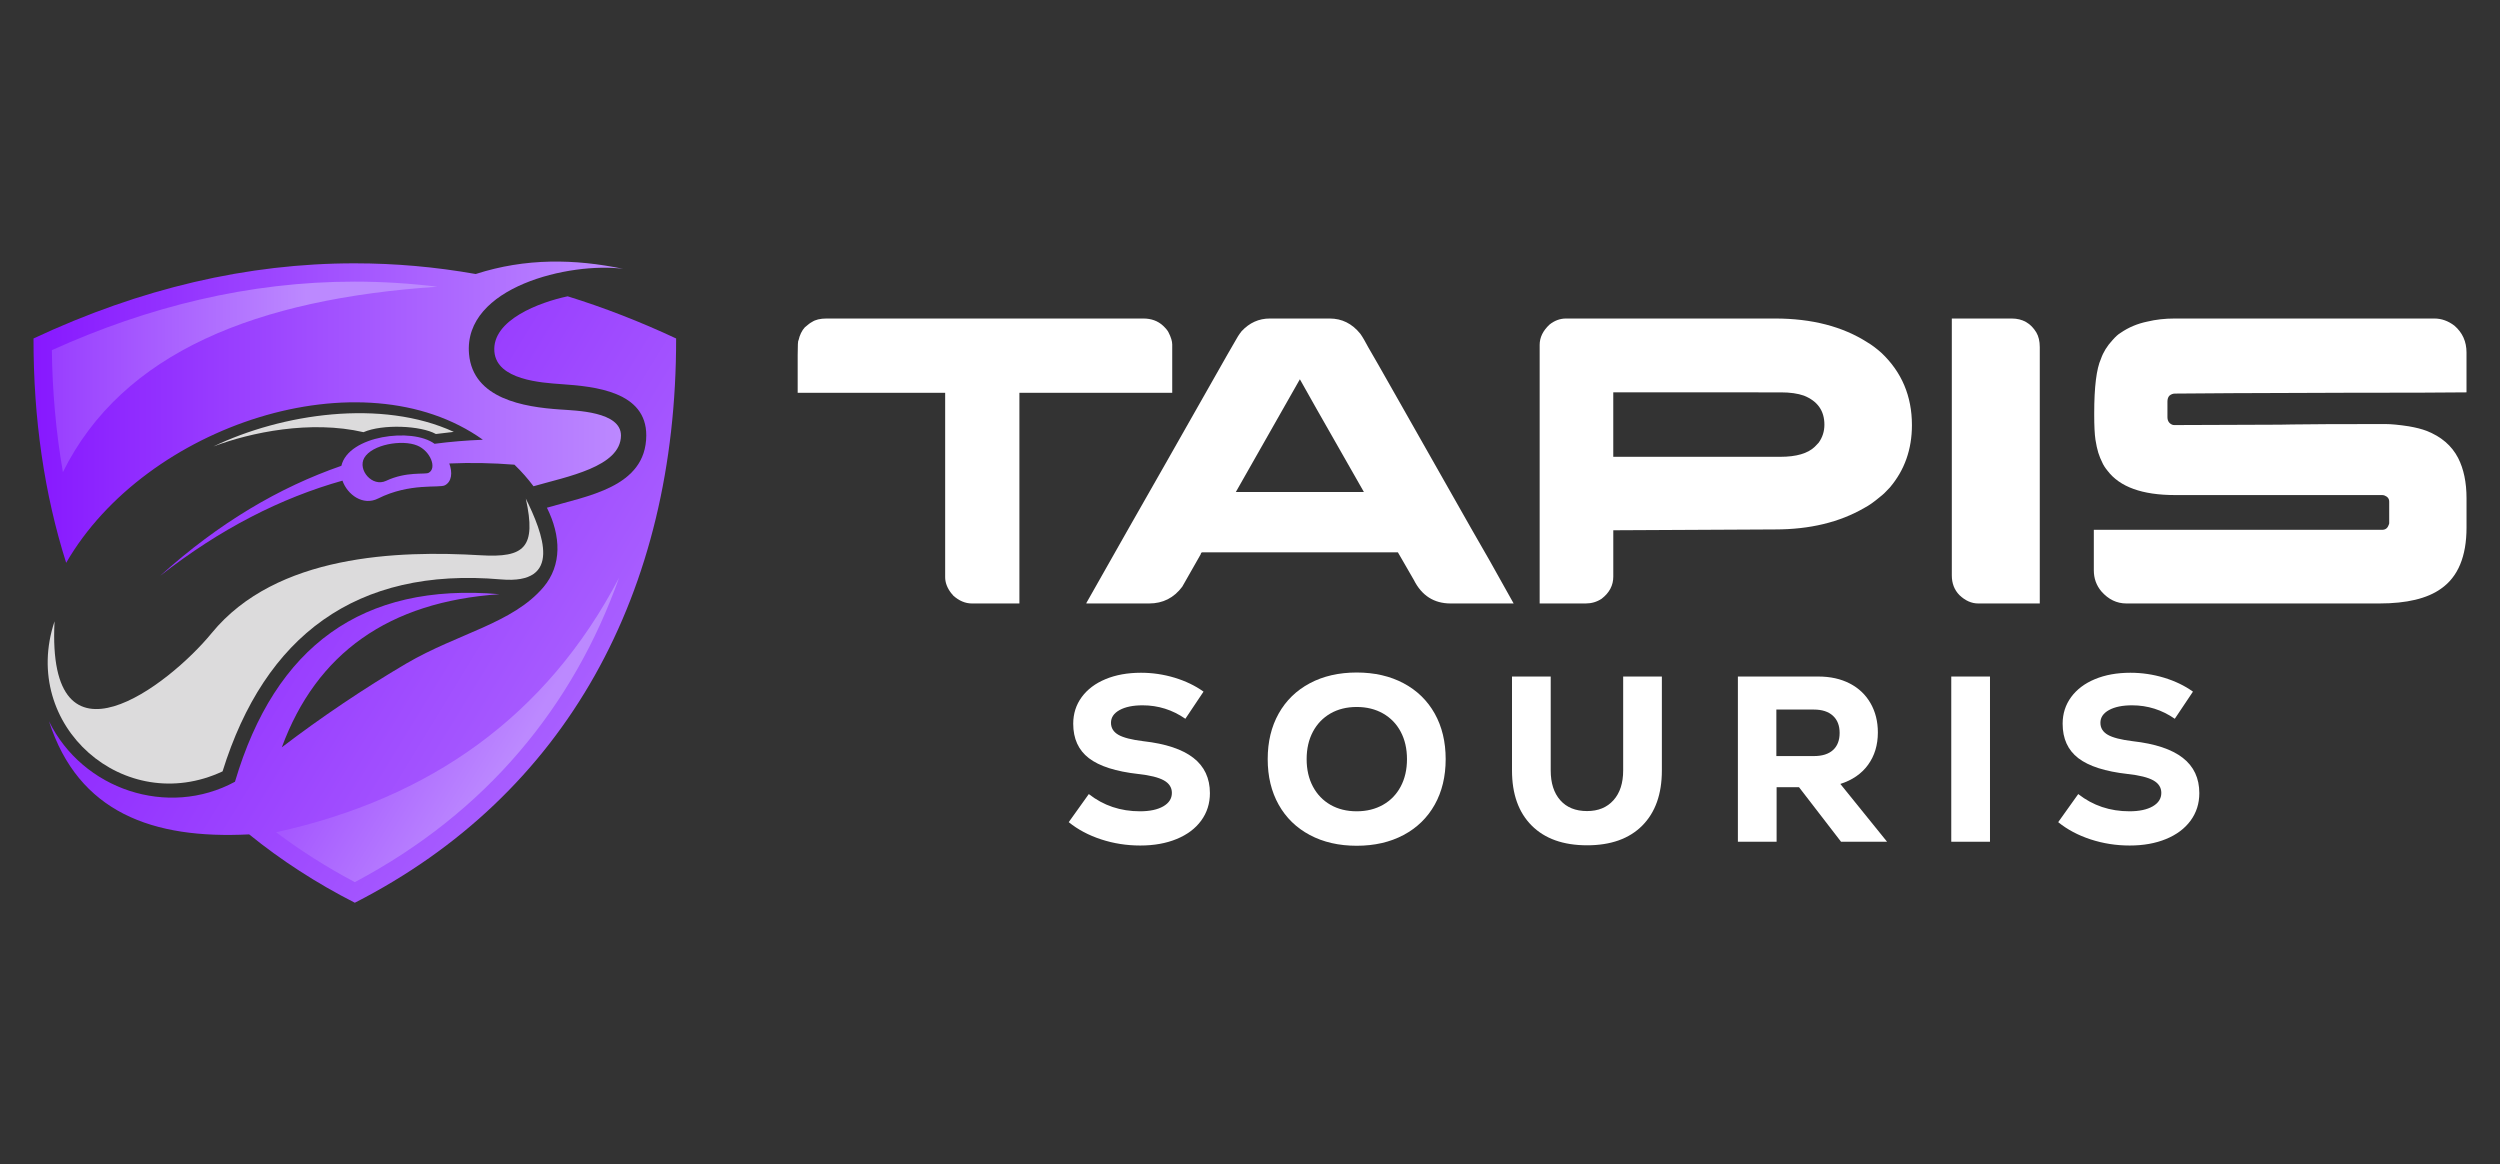
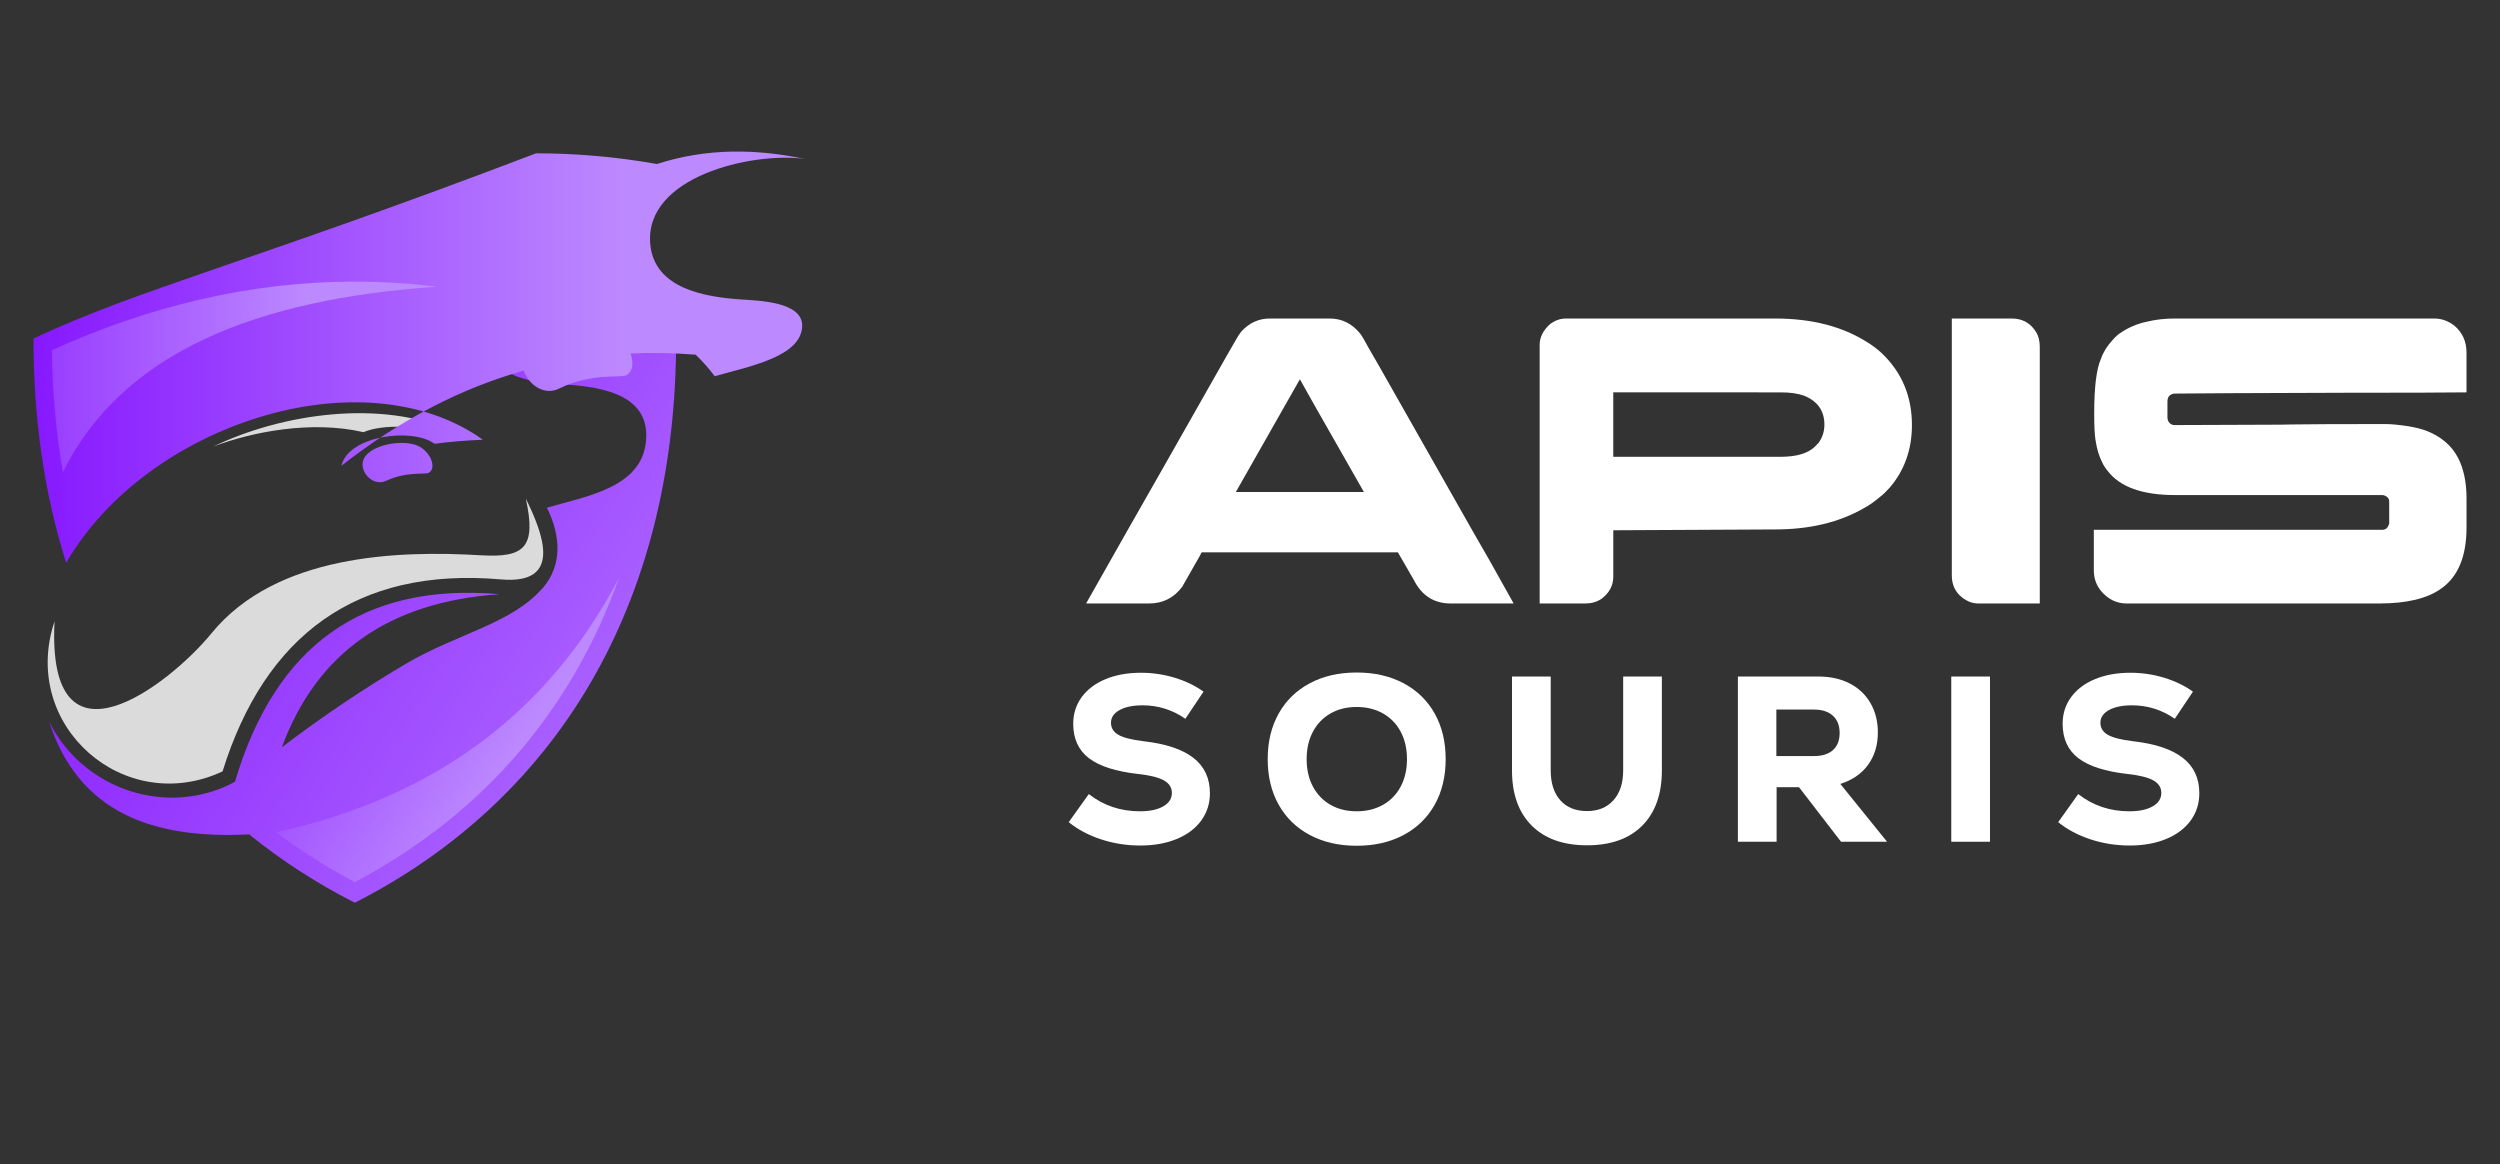
<svg xmlns="http://www.w3.org/2000/svg" version="1.1" id="Layer_1" x="0px" y="0px" width="201px" height="93.608px" viewBox="-12.433 -38.783 201 93.608" enable-background="new -12.433 -38.783 201 93.608" xml:space="preserve">
  <rect x="-12.433" y="-38.783" width="201" height="93.608" fill="#333333" stroke="none" />
  <g>
    <g>
      <path fill-rule="evenodd" clip-rule="evenodd" fill="#DCDBDC" d="M-8.047,11.169c-2.81,8.412,5.629,15.761,13.508,12.067    c3.39-10.881,10.73-16.45,22.375-15.435c5.027,0.442,3.38-3.702,2.005-6.503c0.869,3.951-0.11,4.774-3.628,4.563    C19.584,5.466,9.779,5.778,4.587,12.116C1.161,16.302-8.709,23.93-8.047,11.169L-8.047,11.169z" />
      <path fill-rule="evenodd" clip-rule="evenodd" fill="#DCDBDC" d="M4.721-2.886c3.007-1.137,7.809-2.135,12.072-1.15    c1.522-0.667,4.613-0.533,5.818,0.147l1.444-0.171C18.251-6.731,10.23-5.531,4.721-2.886L4.721-2.886z" />
      <linearGradient id="SVGID_1_" gradientUnits="userSpaceOnUse" x1="-5.026" y1="-7.548" x2="58.805" y2="31.422">
        <stop offset="0" style="stop-color:#8718FF" />
        <stop offset="1" style="stop-color:#BC89FF" />
      </linearGradient>
      <path fill-rule="evenodd" clip-rule="evenodd" fill="url(#SVGID_1_)" d="M7.6,28.301c2.557,2.074,5.39,3.913,8.495,5.496    C33.065,25.132,41.959,8.855,41.927-11.57c-2.907-1.361-5.813-2.488-8.72-3.39c-2.216,0.469-6.116,1.891-5.891,4.457    c0.198,2.271,3.775,2.492,5.409,2.607c2.645,0.184,6.825,0.584,6.802,4.135c-0.023,4.185-4.801,4.848-7.988,5.799    c1.136,2.281,1.214,4.622-0.281,6.389c-2.479,2.92-6.88,3.711-11.02,6.135c-3.385,1.987-6.908,4.365-10.012,6.738    c2.778-7.547,8.573-11.7,17.504-12.308C16.71,8.032,9.688,13.16,6.459,24.069c-5.386,2.925-12.257,0.639-14.952-4.861    C-6.133,26.561-0.146,28.696,7.6,28.301L7.6,28.301z" />
      <linearGradient id="SVGID_2_" gradientUnits="userSpaceOnUse" x1="-9.739" y1="-5.121" x2="37.664" y2="-5.121">
        <stop offset="0" style="stop-color:#8718FF" />
        <stop offset="1" style="stop-color:#BC89FF" />
      </linearGradient>
-       <path fill-rule="evenodd" clip-rule="evenodd" fill="url(#SVGID_2_)" d="M-7.113,6.468c6.406-11.102,23.809-16.809,33.504-9.896    c-1.302,0.051-2.599,0.156-3.886,0.326c-1.789-1.324-6.926-0.667-7.492,1.771c-4.976,1.725-9.842,4.581-14.57,8.845    c4.843-3.795,9.732-6.265,14.657-7.653c0.404,1.146,1.66,2.042,2.86,1.439c2.576-1.292,4.949-0.818,5.39-1.071    c0.543-0.304,0.608-1.013,0.341-1.748c1.743-0.078,3.491-0.041,5.238,0.097c0.575,0.552,1.085,1.136,1.532,1.734    c2.704-0.782,7.014-1.555,7.032-4.075c0.009-1.94-3.62-2.005-4.903-2.098c-2.883-0.197-6.995-0.846-7.313-4.461    c-0.469-5.417,8.141-7.399,12.386-6.848c-3.891-0.801-7.823-0.879-11.848,0.418c-3.242-0.574-6.484-0.859-9.722-0.859    C7.471-17.617-1.139-15.598-9.739-11.57C-9.749-5.104-8.865,0.945-7.113,6.468L-7.113,6.468z M18.614-0.127    c-1.118,0.533-2.309-0.878-1.761-1.84c0.621-1.08,3.04-1.499,4.263-0.993c1.058,0.437,1.605,1.826,0.911,2.193    C21.747-0.615,20.242-0.895,18.614-0.127L18.614-0.127z" />
+       <path fill-rule="evenodd" clip-rule="evenodd" fill="url(#SVGID_2_)" d="M-7.113,6.468c6.406-11.102,23.809-16.809,33.504-9.896    c-1.302,0.051-2.599,0.156-3.886,0.326c-1.789-1.324-6.926-0.667-7.492,1.771c4.843-3.795,9.732-6.265,14.657-7.653c0.404,1.146,1.66,2.042,2.86,1.439c2.576-1.292,4.949-0.818,5.39-1.071    c0.543-0.304,0.608-1.013,0.341-1.748c1.743-0.078,3.491-0.041,5.238,0.097c0.575,0.552,1.085,1.136,1.532,1.734    c2.704-0.782,7.014-1.555,7.032-4.075c0.009-1.94-3.62-2.005-4.903-2.098c-2.883-0.197-6.995-0.846-7.313-4.461    c-0.469-5.417,8.141-7.399,12.386-6.848c-3.891-0.801-7.823-0.879-11.848,0.418c-3.242-0.574-6.484-0.859-9.722-0.859    C7.471-17.617-1.139-15.598-9.739-11.57C-9.749-5.104-8.865,0.945-7.113,6.468L-7.113,6.468z M18.614-0.127    c-1.118,0.533-2.309-0.878-1.761-1.84c0.621-1.08,3.04-1.499,4.263-0.993c1.058,0.437,1.605,1.826,0.911,2.193    C21.747-0.615,20.242-0.895,18.614-0.127L18.614-0.127z" />
      <linearGradient id="SVGID_3_" gradientUnits="userSpaceOnUse" x1="-18.779" y1="-8.486" x2="12.215" y2="-8.486">
        <stop offset="0" style="stop-color:#8718FF" />
        <stop offset="1" style="stop-color:#BC89FF" />
      </linearGradient>
      <path fill-rule="evenodd" clip-rule="evenodd" fill="url(#SVGID_3_)" d="M-7.375-0.83c4.788-9.645,15.6-13.922,30.106-14.901    c-2.185-0.267-4.402-0.409-6.637-0.409c-8.504-0.005-16.649,2.023-24.357,5.51C-8.221-7.27-7.927-3.995-7.375-0.83L-7.375-0.83z" />
      <linearGradient id="SVGID_4_" gradientUnits="userSpaceOnUse" x1="4.335" y1="6.487" x2="29.212" y2="21.453">
        <stop offset="0" style="stop-color:#8718FF" />
        <stop offset="1" style="stop-color:#BC89FF" />
      </linearGradient>
      <path fill-rule="evenodd" clip-rule="evenodd" fill="url(#SVGID_4_)" d="M37.337,7.677C31.515,18.803,22.156,25.407,9.766,28.13    c1.946,1.462,4.052,2.805,6.329,4.01C26.713,26.515,33.676,17.957,37.337,7.677L37.337,7.677z" />
    </g>
    <g>
      <g>
-         <path fill="#FFFFFF" d="M54.019-13.174h25.476c0.636,0,1.161,0.191,1.579,0.576c0.23,0.219,0.378,0.399,0.444,0.542     c0.196,0.384,0.296,0.708,0.296,0.971v3.881H69.527v16.94h-3.814c-0.538,0-1.042-0.214-1.514-0.642     c-0.012-0.011-0.021-0.027-0.033-0.049c-0.033-0.033-0.076-0.082-0.131-0.148c-0.318-0.416-0.477-0.844-0.477-1.282V-7.204H51.7     v-3.026c0-0.778,0.022-1.173,0.066-1.184c0.098-0.438,0.269-0.789,0.51-1.053c0.263-0.23,0.455-0.372,0.575-0.428     C53.125-13.08,53.515-13.174,54.019-13.174z" />
        <path fill="#FFFFFF" d="M89.658-13.174h4.82c0.976,0,1.792,0.405,2.451,1.217c0.176,0.241,0.395,0.614,0.659,1.118     c0.042,0.066,0.081,0.132,0.114,0.197c0.099,0.154,0.943,1.635,2.532,4.441c0.449,0.8,0.965,1.71,1.547,2.729     c3.607,6.37,5.459,9.627,5.559,9.771l1.924,3.437h-5.065c-1.338,0-2.324-0.63-2.96-1.892c-0.45-0.767-0.779-1.337-0.986-1.711     c-0.177-0.317-0.274-0.487-0.296-0.509H84.231c-0.022,0-0.046,0.011-0.073,0.032c-0.027,0.022-0.047,0.066-0.058,0.132l-1.48,2.6     c-0.668,0.898-1.556,1.348-2.664,1.348h-5.017c-0.021,0-0.032-0.002-0.032-0.008s0-0.014,0-0.024     c2.423-4.287,4.534-8.005,6.333-11.151c1.425-2.511,2.576-4.539,3.453-6.085c1.359-2.401,2.073-3.651,2.138-3.75     c0.175-0.33,0.361-0.62,0.56-0.872C88.025-12.834,88.781-13.174,89.658-13.174z M92.077-8.29l-5.148,9.063h10.295     C93.858-5.126,92.142-8.147,92.077-8.29z" />
        <path fill="#FFFFFF" d="M113.474-13.174h16.809c2.96,0,5.438,0.642,7.435,1.924c0.339,0.198,0.711,0.478,1.118,0.839     c1.633,1.547,2.45,3.482,2.45,5.806c0,1.952-0.592,3.624-1.776,5.018c-0.308,0.339-0.564,0.586-0.772,0.739     c-0.494,0.417-0.921,0.718-1.284,0.904c-1.984,1.151-4.373,1.728-7.17,1.728l-12.665,0.065h-0.344v3.733     c0,0.701-0.313,1.294-0.938,1.776c-0.384,0.253-0.811,0.378-1.282,0.378h-3.7v-20.788c0-0.604,0.269-1.151,0.806-1.646     C112.565-13.015,113.002-13.174,113.474-13.174z M117.274-7.237v5.181h13.437c1.283,0,2.204-0.269,2.764-0.807     c0.098-0.099,0.203-0.207,0.313-0.328c0.308-0.428,0.461-0.91,0.461-1.447c0-1.119-0.55-1.897-1.646-2.336     c-0.494-0.175-1.112-0.263-1.858-0.263H117.274z" />
        <path fill="#FFFFFF" d="M144.493-13.174h4.819c0.867,0,1.524,0.373,1.975,1.118c0.187,0.317,0.278,0.713,0.278,1.185V9.736h-4.95     c-0.537,0-1.042-0.225-1.513-0.675c-0.405-0.416-0.609-0.941-0.609-1.578V-13.174z" />
        <path fill="#FFFFFF" d="M162.405-13.174h20.887c0.569,0,1.107,0.191,1.612,0.576c0.646,0.559,0.97,1.276,0.97,2.154v3.207h-0.033     c-1.535,0.021-4.779,0.032-9.735,0.032c-3.904,0.022-6.931,0.033-9.08,0.033c-2.248,0.022-3.775,0.033-4.588,0.033     c-0.164,0-0.313,0.055-0.444,0.164c-0.109,0.109-0.165,0.269-0.165,0.477v1.251c0,0.296,0.127,0.499,0.378,0.608     c0.033,0.011,0.061,0.019,0.084,0.024c0.021,0.006,0.048,0.008,0.082,0.008c4.978-0.021,7.816-0.032,8.519-0.032     c0.176,0,0.494-0.006,0.955-0.017c1.293-0.021,3.75-0.033,7.367-0.033h0.132c0.471,0,1.103,0.061,1.892,0.182     c0.57,0.098,1.041,0.219,1.415,0.361c1.183,0.461,2.033,1.189,2.549,2.188c0.448,0.877,0.674,1.957,0.674,3.24v2.352     c0,2.325-0.686,3.964-2.056,4.918c-1.107,0.79-2.757,1.184-4.951,1.184h-20.344c-0.769,0-1.438-0.323-2.007-0.97     c-0.406-0.483-0.608-1.047-0.608-1.694V3.815h23.174c0.263,0,0.438-0.126,0.526-0.378c0.021-0.033,0.035-0.066,0.04-0.099     c0.006-0.033,0.009-0.055,0.009-0.065V1.546c0-0.23-0.126-0.395-0.379-0.493c-0.065-0.022-0.131-0.033-0.196-0.033h-16.645     c-2.632,0-4.44-0.652-5.428-1.957c-0.198-0.241-0.34-0.466-0.428-0.675c-0.108-0.208-0.213-0.466-0.313-0.772     c-0.087-0.285-0.165-0.636-0.23-1.053c-0.066-0.449-0.098-1.112-0.098-1.99V-5.56c0-2.115,0.181-3.574,0.542-4.374     c0.187-0.537,0.498-1.042,0.938-1.514c0.241-0.273,0.454-0.466,0.643-0.575c0.635-0.438,1.354-0.741,2.153-0.905     C160.896-13.092,161.625-13.174,162.405-13.174z" />
      </g>
      <g>
        <path fill="#FFFFFF" d="M76.102,28.704c-1.007-0.329-1.876-0.791-2.609-1.386l1.614-2.258c1.176,0.924,2.548,1.385,4.117,1.385     c0.785,0,1.407-0.133,1.869-0.397c0.462-0.267,0.693-0.627,0.693-1.083c0-0.43-0.215-0.765-0.644-1.006     c-0.431-0.239-1.114-0.41-2.05-0.512c-1.809-0.202-3.134-0.627-3.976-1.271c-0.842-0.646-1.262-1.569-1.262-2.771     c0-0.809,0.229-1.523,0.684-2.144c0.456-0.62,1.094-1.101,1.916-1.442c0.822-0.342,1.771-0.513,2.846-0.513     c0.924,0,1.825,0.133,2.704,0.398c0.879,0.267,1.655,0.639,2.326,1.12l-1.46,2.182c-1.038-0.72-2.184-1.082-3.437-1.082     c-0.772,0-1.388,0.127-1.85,0.38c-0.461,0.254-0.693,0.595-0.693,1.024c0,0.418,0.201,0.741,0.598,0.969     c0.399,0.228,1.066,0.398,2.002,0.512c1.798,0.203,3.138,0.649,4.024,1.339c0.885,0.689,1.33,1.635,1.33,2.837     c0,0.835-0.235,1.572-0.703,2.211c-0.468,0.639-1.126,1.132-1.974,1.479c-0.848,0.349-1.821,0.522-2.923,0.522     C78.154,29.197,77.107,29.033,76.102,28.704z" />
        <path fill="#FFFFFF" d="M92.877,28.352c-1.082-0.575-1.916-1.389-2.505-2.438c-0.589-1.051-0.882-2.271-0.882-3.663     c0-1.393,0.293-2.613,0.882-3.663c0.589-1.051,1.423-1.862,2.505-2.438c1.081-0.576,2.338-0.863,3.768-0.863     c1.431,0,2.685,0.287,3.768,0.863c1.081,0.576,1.916,1.388,2.505,2.438c0.588,1.05,0.881,2.271,0.881,3.663     c0,1.392-0.293,2.612-0.881,3.663c-0.589,1.049-1.424,1.862-2.505,2.438c-1.083,0.576-2.337,0.864-3.768,0.864     C95.215,29.217,93.958,28.928,92.877,28.352z M98.761,25.924c0.613-0.348,1.087-0.838,1.423-1.471s0.504-1.366,0.504-2.201     c0-0.836-0.168-1.568-0.504-2.202c-0.336-0.632-0.81-1.122-1.423-1.471c-0.614-0.348-1.319-0.521-2.116-0.521     c-0.798,0-1.5,0.174-2.109,0.521c-0.605,0.349-1.076,0.839-1.412,1.471c-0.336,0.634-0.503,1.366-0.503,2.202     c0,0.835,0.167,1.568,0.503,2.201s0.807,1.123,1.412,1.471c0.608,0.348,1.311,0.521,2.109,0.521     C97.442,26.445,98.147,26.271,98.761,25.924z" />
        <path fill="#FFFFFF" d="M110.716,27.594c-1.057-1.057-1.584-2.533-1.584-4.432V15.61h3.112v7.552     c0,1.013,0.256,1.811,0.767,2.392c0.513,0.581,1.231,0.873,2.155,0.873c0.898,0,1.607-0.292,2.125-0.873     c0.52-0.581,0.779-1.379,0.779-2.392V15.61h3.111v7.552c0,1.898-0.525,3.375-1.574,4.432c-1.051,1.057-2.532,1.585-4.441,1.585     C113.255,29.178,111.772,28.65,110.716,27.594z" />
        <path fill="#FFFFFF" d="M132.209,24.51h-1.803v4.384h-3.113V15.61h6.471c0.962,0,1.802,0.186,2.524,0.559     c0.722,0.373,1.277,0.901,1.669,1.585c0.393,0.684,0.59,1.468,0.59,2.354c0,1.012-0.264,1.878-0.788,2.6     c-0.525,0.721-1.269,1.232-2.229,1.537l3.757,4.649h-3.7L132.209,24.51z M134.931,18.76c-0.359-0.328-0.869-0.494-1.527-0.494     h-3.018v3.739h3.018c0.671,0,1.183-0.162,1.538-0.485c0.353-0.321,0.531-0.78,0.531-1.375     C135.473,19.551,135.292,19.089,134.931,18.76z" />
        <path fill="#FFFFFF" d="M144.449,15.61h3.113v13.283h-3.113V15.61z" />
        <path fill="#FFFFFF" d="M155.654,28.704c-1.006-0.329-1.875-0.791-2.608-1.386l1.611-2.258c1.178,0.924,2.551,1.385,4.119,1.385     c0.785,0,1.409-0.133,1.869-0.397c0.462-0.267,0.692-0.627,0.692-1.083c0-0.43-0.215-0.765-0.644-1.006     c-0.432-0.239-1.115-0.41-2.05-0.512c-1.81-0.202-3.135-0.627-3.977-1.271c-0.841-0.646-1.263-1.569-1.263-2.771     c0-0.809,0.229-1.523,0.685-2.144c0.456-0.62,1.094-1.101,1.916-1.442s1.771-0.513,2.846-0.513c0.925,0,1.826,0.133,2.705,0.398     c0.879,0.267,1.655,0.639,2.326,1.12l-1.461,2.182c-1.039-0.72-2.184-1.082-3.437-1.082c-0.771,0-1.388,0.127-1.851,0.38     c-0.461,0.254-0.692,0.595-0.692,1.024c0,0.418,0.2,0.741,0.598,0.969c0.398,0.228,1.066,0.398,2.002,0.512     c1.797,0.203,3.138,0.649,4.023,1.339c0.885,0.689,1.329,1.635,1.329,2.837c0,0.835-0.235,1.572-0.702,2.211     c-0.47,0.639-1.127,1.132-1.975,1.479c-0.848,0.349-1.82,0.522-2.922,0.522C157.706,29.197,156.66,29.033,155.654,28.704z" />
      </g>
    </g>
  </g>
</svg>